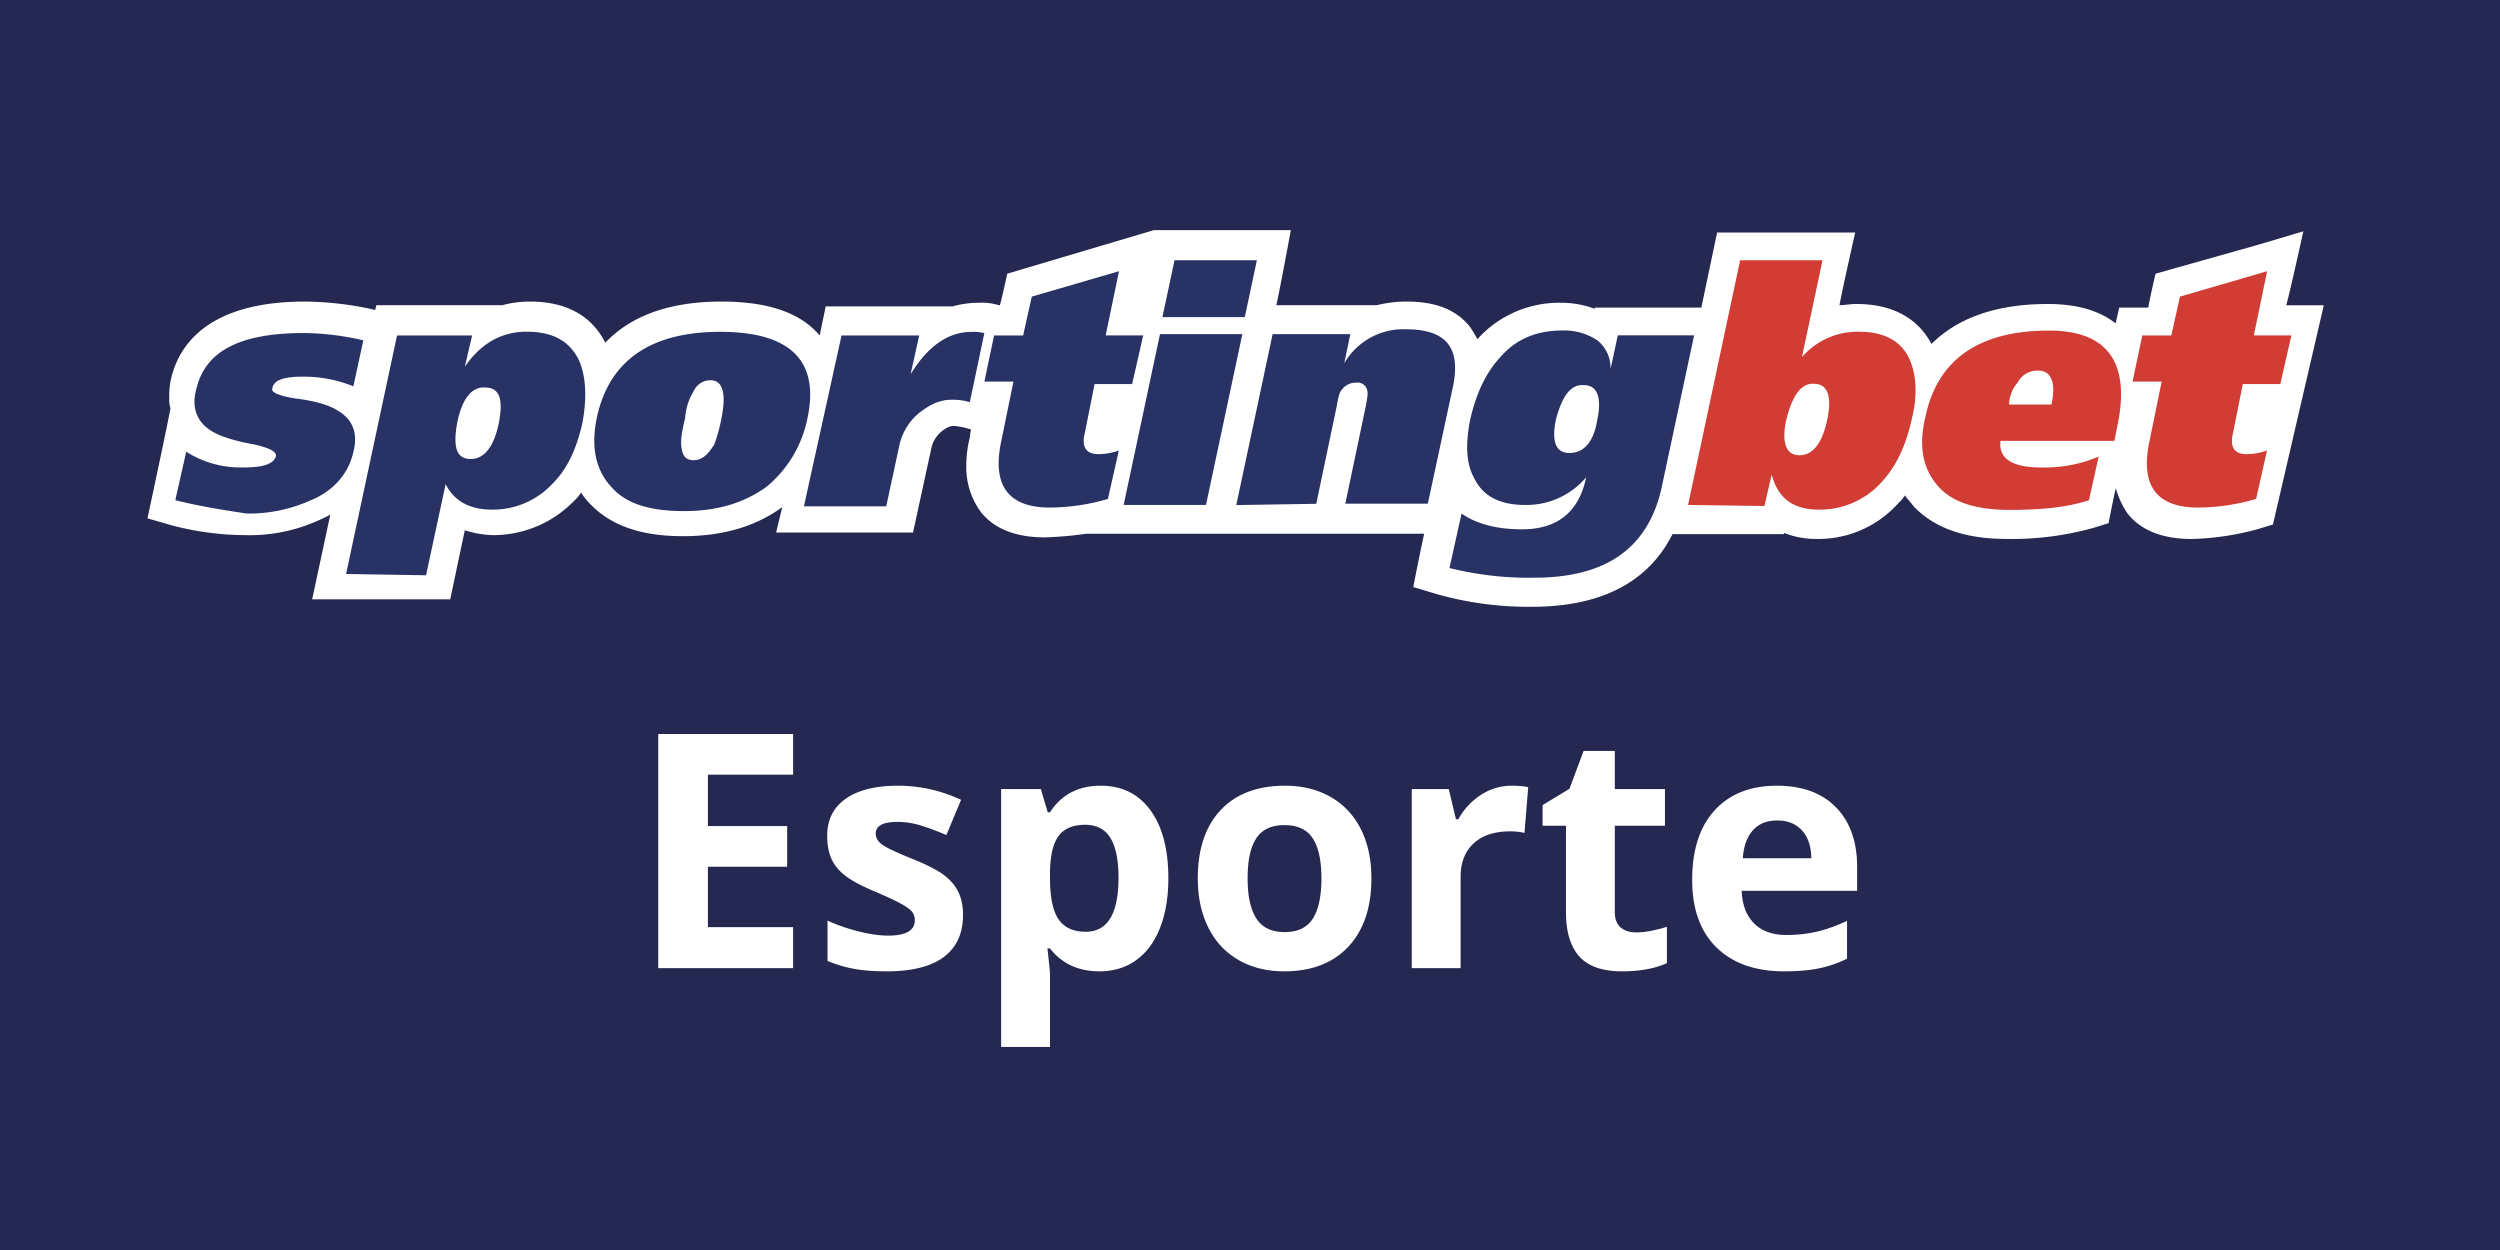
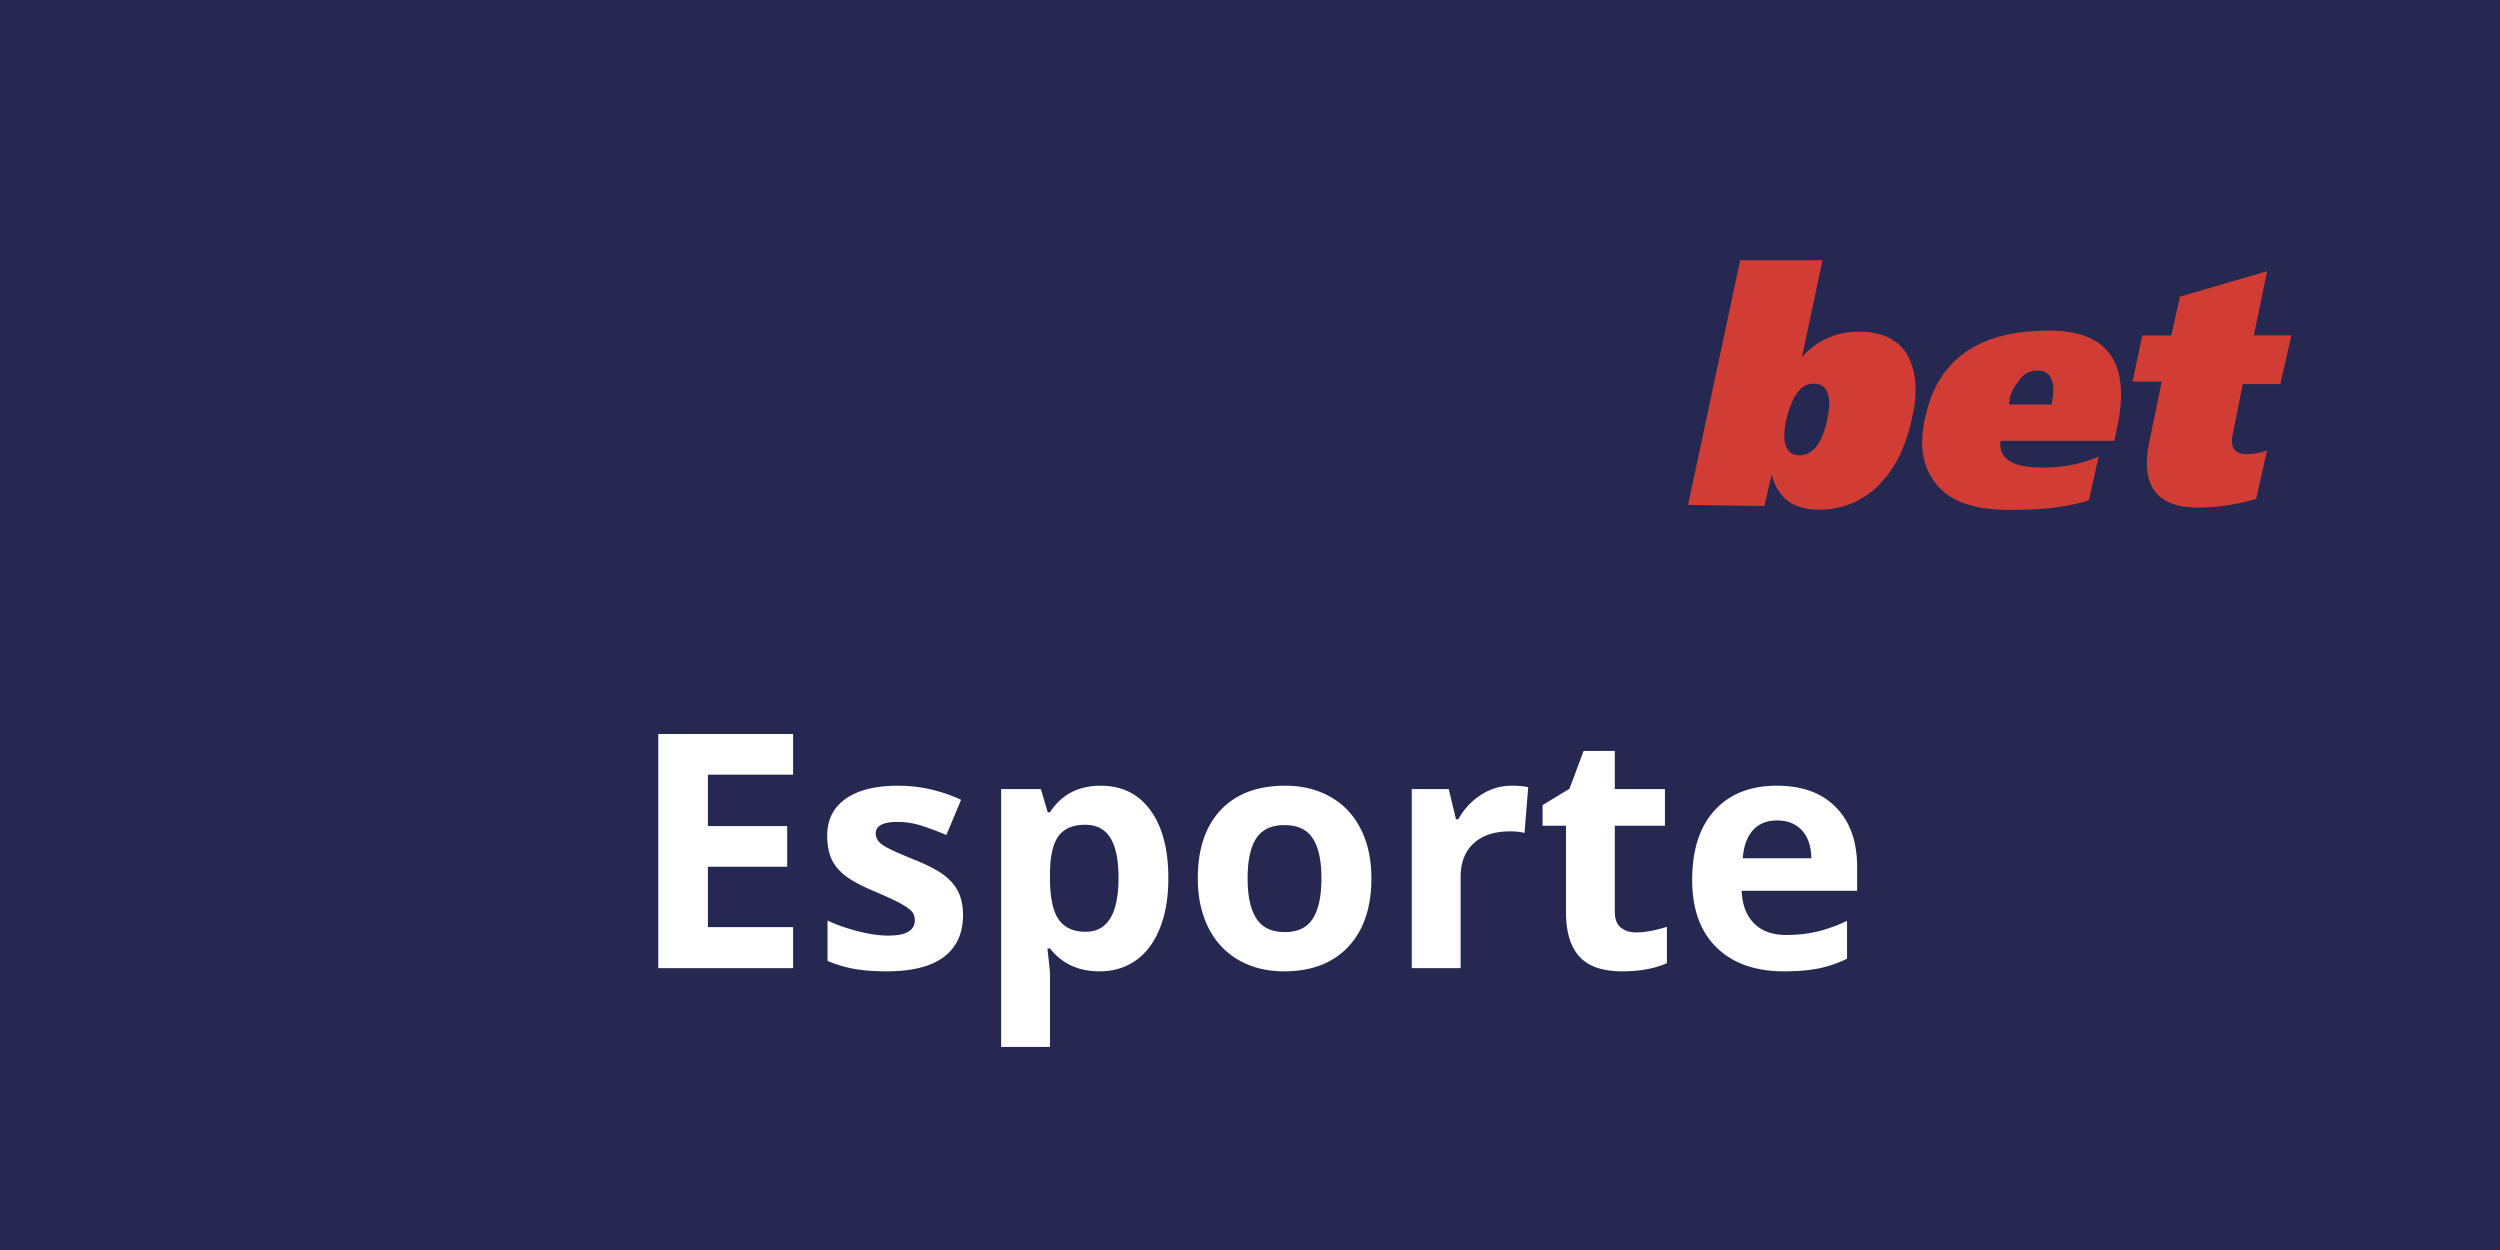
<svg xmlns="http://www.w3.org/2000/svg" viewBox="0 0 579.29 289.64">
  <path fill="#252951" d="M0 0h579.29v289.64H0z" />
-   <path d="M533.72 53.6l-10.38 3.09-23.86 6.73s-1.4 5.89-1.68 7.86h-6.74l-.84 3.65c-3.93-3.09-9.26-4.49-15.71-4.49-13.19 0-21.61 3.93-26.95 9.26-2.24-4.21-7-9.26-17.4-9.26-1.4 0-2.8.28-3.93.28.85-4.49 3.65-16.84 3.65-16.84h-32l-3.65 17.4h-24.7v.28a21.86 21.86 0 0 0-7.86-1.4 25.41 25.41 0 0 0-19.07 8.14l-.28.28a23.947 23.947 0 0 0-1.68-2.81c-3.09-3.93-7.86-5.89-14.6-5.89a28.28 28.28 0 0 0-7 .84h-23.3c.84-3.65 3.37-17.4 3.37-17.4h-31.72l-34 10.1s-1.13 5.33-1.69 7.3h-.28a13.141 13.141 0 0 0-4.77-.56 21.383 21.383 0 0 0-5.89.84h-29.43l-1.4 6.73c-4.49-5.33-12.07-7.85-22.74-7.85-13.19 0-21.61 3.92-26.94 9.54-2.24-4.49-7-9.54-17.4-9.54a23.937 23.937 0 0 0-6.45.84H87.21l-.28 1.12-1.12-.28a76.126 76.126 0 0 0-15.16-1.68C48.2 69.88 41.18 80 39.5 88.4a19.903 19.903 0 0 0-.28 3.93 6.18 6.18 0 0 0 .28 2.24c-.28 2-5.33 25.54-5.33 25.54l5.89 1.69A67.832 67.832 0 0 0 56.9 124a38.597 38.597 0 0 0 17.4-3.65 16.543 16.543 0 0 0 2.24-1.12l-4.21 19.65h32s2.24-10.67 3.37-16a23.932 23.932 0 0 0 6.45 1.12 26.08 26.08 0 0 0 18.8-7.86 10.172 10.172 0 0 0 1.69-2 15.384 15.384 0 0 0 2 2.52c4.77 5.06 11.79 7.58 21.61 7.58 9.26 0 16.84-2.24 23-6.73l-1.41 5.89h31.72l4.21-19.36a6.931 6.931 0 0 1 2.24-3.93c1.69-1.41 2.53-1.41 3.09-1.41 1.338.126 2.657.408 3.93.84a6.095 6.095 0 0 0-.28 1.69 27.2 27.2 0 0 0-.84 6.45 17.579 17.579 0 0 0 3.36 10.95c3.09 3.93 8.14 5.89 14.88 5.89a87.82 87.82 0 0 0 9.54-.84H330c-1.4 6.46-2.52 12.35-2.52 12.35l5.61 1.68A78.102 78.102 0 0 0 355 140.6c18.8 0 28.06-7.86 32.55-16.84h25.82v-.28a19.94 19.94 0 0 0 7.3 1.4 24.889 24.889 0 0 0 19.33-8.42 7.425 7.425 0 0 0 1.4-1.68c.56.84 1.4 1.68 2 2.53 4.78 5 11.79 7.57 21.61 7.57a70.343 70.343 0 0 0 19.93-2.52l3.65-1.13s.84-4.49 1.68-8.13A19.14 19.14 0 0 0 493 119c3.09 3.93 8.14 5.89 14.87 5.89a64.074 64.074 0 0 0 15.16-2.24l3.65-1.12 11.78-50.8h-8.7c.88-3.1 3.96-17.13 3.96-17.13z" fill="#fff" />
-   <path d="M40.62 115.9l2.53-11.22a23.617 23.617 0 0 0 13.19 3.64c4.77 0 7-.84 7.57-2.52.29-1.12-1.4-2-5-2.81-4.77-.84-8.14-2-9.82-3.08-3.37-2-4.77-5.34-3.65-9.55 2-9 10.11-13.19 25-13.19 4.632.054 9.243.621 13.75 1.69l-2.31 10.66a30.301 30.301 0 0 0-11.79-2.24c-4.49 0-6.74.84-7 2.8-.28.84 1.69 1.69 5.33 2.25 4.78.56 8.14 1.68 9.83 2.8 3.37 2 4.77 5.06 3.65 9.55-1.13 5-4.49 9-9.83 11.22a35.078 35.078 0 0 1-14.89 3.1c-5.61-.85-10.95-1.69-16.56-3.1zM80.19 133L92 77.73h17.4L107.7 85c3.64-5.33 8.42-8.14 14.31-8.14s9.82 2 12.07 6.46c1.68 3.65 2 8.7.84 14.87-1.4 5.9-3.37 10.39-7 14a18.871 18.871 0 0 1-14 5.9c-5.05 0-8.7-2-10.66-5.9l-4.54 21.11-18.53-.3zM106 97.66c-1.12 5.89-.28 8.7 3.09 8.7 3.09 0 5.33-2.81 6.45-8.14 1.13-5.61.29-8.42-3.08-8.42-3.08-.28-5.33 2.53-6.46 7.86zM138.29 96.82c2.8-13.19 12.35-19.93 28.62-19.93s23 6.74 20.21 19.93a27.52 27.52 0 0 1-9.54 16c-5.05 3.64-11.23 5.61-19.09 5.61s-13.47-1.69-16.84-5.61c-3.64-3.927-4.76-9.26-3.36-16zm20.48 0c-.84 3.37-1.12 5.61-.84 7 .28 2 1.13 2.81 2.81 2.81 2 0 3.37-1.4 4.77-3.65a36.204 36.204 0 0 0 1.68-6.17c1.13-5.61.28-8.7-2.52-8.7a4.231 4.231 0 0 0-3.93 2.52 13.39 13.39 0 0 0-1.97 6.19zM195 77.73h18l-2 9c3.92-6.45 8.7-9.82 14-9.82a10.605 10.605 0 0 1 3.09.28l-3.37 16a13.722 13.722 0 0 0-4.21-.56c-2.81 0-5.05 1.12-7.58 3.09a13.354 13.354 0 0 0-4.49 7.29l-3.09 14.32h-19.07l8.72-39.6zM230.34 77.73h6.74l2-9 20.21-5.89-3.09 14.87h8.7L262.33 89h-8.7l-2.24 11.23c-.84 3.36.28 5 3.09 5a14.314 14.314 0 0 0 4.77-.84l-2.53 11.22a48.573 48.573 0 0 1-13.47 2c-9.54 0-13.47-5.06-11.23-15.44l2.81-13.75h-6.73l2.24-10.69zM260.37 117l8.42-39.58h19.08L279.45 117h-19.08zm30.87-56.7l-2.8 13.19h-19.09l2.81-13.19h19.08zM286.47 117l8.42-39.58h18l-1.4 6.74a15.83 15.83 0 0 1 14.31-7.86c9.26 0 12.63 4.21 10.95 12.91l-5.9 27.5h-19.12L316.5 94c.28-1.68.56-2.8.28-3.65a2.259 2.259 0 0 0-2.53-1.68 4 4 0 0 0-3.36 1.68c-.56.56-.85 2-1.13 3.65L305 116.74l-18.52.29-.01-.03zM335.86 131.62l2.81-12.62c3.65 2.53 8.42 3.65 14 3.65 8.14 0 13.19-3.93 14.88-12.07a18.072 18.072 0 0 1-14.28 6.42c-5.62 0-9.55-2-11.51-5.9-2-3.37-2.25-7.86-1.12-13.75 1.4-6.17 3.64-10.95 7-14.59 3.65-4.21 8.42-6.18 14.32-6.18a13.917 13.917 0 0 1 8.13 2.25 8.131 8.131 0 0 1 3.09 6.73l1.69-7.86h17.68L385 113.1c-3.09 13.75-12.63 20.76-29.47 20.76a75.925 75.925 0 0 1-19.67-2.24zm24.7-34.52c-1.12 5.33 0 7.86 3.09 7.86 3.37 0 5.61-2.53 6.45-7.58 1.13-5.33 0-8.14-3.08-8.14-3.09-.24-5.02 2.53-6.46 7.86z" fill="#283265" />
  <path d="M391.15 117l12.07-56.7h19.09l-4.78 22.46a17.09 17.09 0 0 1 13.19-5.9c5.62 0 9.55 2 11.51 5.9 1.69 3.36 2.25 8.13.84 14-1.4 6.45-3.65 11.22-7 14.87a19.149 19.149 0 0 1-14.6 6.46c-6.17 0-9.54-2.81-10.94-8.14l-1.69 7.3-17.69-.25zm22.74-19.65c-1.13 5.33 0 8.14 3.08 8.14s5.34-2.81 6.46-8.42c1.12-5.33 0-8.14-3.09-8.14-2.81-.25-5.05 2.56-6.45 8.45v-.03zM489.94 102.15h-26.38c-.56 3.93 2.53 6.17 9.26 6.17 4.619.139 9.214-.72 13.47-2.52l-2.24 10.1c-5.05 1.69-11.23 2.25-18.24 2.25-7.86 0-13.48-1.69-16.84-5.62s-4.49-9-2.81-16c2.81-13.19 12.35-19.93 28.63-19.93 13.75 0 19.08 7.58 15.71 22.73l-.56 2.82zm-24.41-8.42h9.82c1.12-5 0-7.86-3.09-7.86a5.2 5.2 0 0 0-4.77 2.81 8.081 8.081 0 0 0-1.96 5.05zM496.4 77.73h6.73l2-9 20.2-5.89-3.08 14.87h8.7L528.39 89h-8.7l-2.24 11.23c-.85 3.36.28 5 3.08 5a14.209 14.209 0 0 0 4.77-.84l-2.52 11.22a48.573 48.573 0 0 1-13.47 2c-9.55 0-13.47-5.06-11.23-15.44l2.81-13.75h-6.74l2.25-10.69z" fill="#d13c34" />
  <g fill="#fff">
    <path d="M183.774 224.33h-31.246v-54.254h31.246v9.426h-19.742v11.912h18.369v9.426h-18.369v13.99h19.742v9.5zM223.147 212.01c0 4.256-1.479 7.496-4.435 9.723-2.957 2.227-7.379 3.34-13.267 3.34-3.019 0-5.591-.204-7.719-.612a29.169 29.169 0 0 1-5.975-1.8v-9.352c2.103.99 4.472 1.818 7.106 2.486s4.954 1.002 6.958 1.002c4.106 0 6.16-1.188 6.16-3.562 0-.891-.272-1.614-.816-2.171-.544-.557-1.484-1.188-2.82-1.893s-3.117-1.527-5.344-2.468c-3.191-1.336-5.536-2.572-7.032-3.711-1.497-1.138-2.585-2.442-3.266-3.915-.681-1.472-1.021-3.284-1.021-5.437 0-3.686 1.429-6.537 4.286-8.554 2.857-2.016 6.908-3.024 12.153-3.024 4.997 0 9.858 1.089 14.584 3.266l-3.414 8.164a62.772 62.772 0 0 0-5.826-2.189 18.327 18.327 0 0 0-5.529-.854c-3.34 0-5.01.903-5.01 2.709 0 1.015.538 1.893 1.614 2.635s3.433 1.844 7.069 3.303c3.241 1.312 5.616 2.536 7.125 3.674 1.509 1.139 2.622 2.449 3.34 3.934.721 1.484 1.079 3.253 1.079 5.306zM254.765 225.072c-4.874 0-8.696-1.769-11.467-5.307h-.594c.396 3.464.594 5.467.594 6.012v16.811H231.98v-59.746h9.203l1.596 5.381h.52c2.647-4.106 6.568-6.16 11.764-6.16 4.898 0 8.733 1.893 11.504 5.678 2.771 3.785 4.156 9.043 4.156 15.771 0 4.429-.649 8.275-1.948 11.541s-3.148 5.752-5.548 7.459c-2.401 1.707-5.222 2.56-8.462 2.56zm-3.34-33.955c-2.796 0-4.837.86-6.123 2.579-1.287 1.72-1.955 4.559-2.004 8.517v1.225c0 4.453.662 7.645 1.985 9.574 1.323 1.93 3.42 2.895 6.29 2.895 5.071 0 7.607-4.181 7.607-12.543 0-4.082-.625-7.144-1.874-9.185-1.249-2.041-3.209-3.062-5.881-3.062zM317.776 203.512c0 6.754-1.781 12.036-5.344 15.846-3.562 3.811-8.523 5.715-14.881 5.715-3.983 0-7.496-.872-10.539-2.616s-5.381-4.249-7.014-7.515-2.449-7.075-2.449-11.43c0-6.778 1.769-12.048 5.307-15.809 3.538-3.76 8.51-5.641 14.918-5.641 3.982 0 7.496.866 10.539 2.598 3.043 1.732 5.381 4.219 7.014 7.459 1.633 3.241 2.449 7.039 2.449 11.393zm-28.685 0c0 4.107.674 7.212 2.022 9.314 1.348 2.104 3.544 3.154 6.587 3.154 3.018 0 5.188-1.045 6.513-3.136 1.323-2.09 1.985-5.201 1.985-9.333 0-4.106-.668-7.187-2.004-9.24-1.336-2.053-3.525-3.08-6.568-3.08-3.019 0-5.195 1.021-6.531 3.062s-2.004 5.128-2.004 9.259zM350.284 182.063c1.533 0 2.808.111 3.822.334l-.854 10.613c-.916-.247-2.029-.371-3.34-.371-3.612 0-6.427.928-8.442 2.783-2.017 1.855-3.024 4.453-3.024 7.793v21.115h-11.318v-41.488h8.572l1.67 6.977h.557c1.286-2.325 3.024-4.199 5.214-5.622 2.189-1.422 4.57-2.134 7.143-2.134zM379.118 216.055c1.979 0 4.354-.433 7.125-1.299v8.424c-2.82 1.262-6.284 1.893-10.391 1.893-4.527 0-7.824-1.144-9.89-3.433-2.066-2.288-3.099-5.721-3.099-10.298V191.34h-5.418v-4.787l6.234-3.785 3.266-8.758h7.236v8.832h11.615v8.498h-11.615v20.002c0 1.608.451 2.796 1.354 3.562.904.768 2.099 1.151 3.583 1.151zM413.407 225.072c-6.68 0-11.9-1.843-15.66-5.529-3.761-3.686-5.641-8.906-5.641-15.66 0-6.951 1.737-12.326 5.214-16.124 3.476-3.797 8.281-5.696 14.417-5.696 5.863 0 10.428 1.67 13.693 5.01s4.898 7.954 4.898 13.842v5.492h-26.756c.123 3.217 1.076 5.728 2.857 7.533 1.781 1.807 4.279 2.709 7.496 2.709 2.498 0 4.861-.26 7.088-.779s4.552-1.348 6.977-2.486v8.758a26.544 26.544 0 0 1-6.346 2.208c-2.25.481-4.997.722-8.237.722zm-1.595-34.957c-2.4 0-4.28.761-5.641 2.282-1.361 1.521-2.141 3.681-2.338 6.476h15.883c-.05-2.795-.779-4.954-2.189-6.476s-3.316-2.282-5.715-2.282z" />
  </g>
</svg>